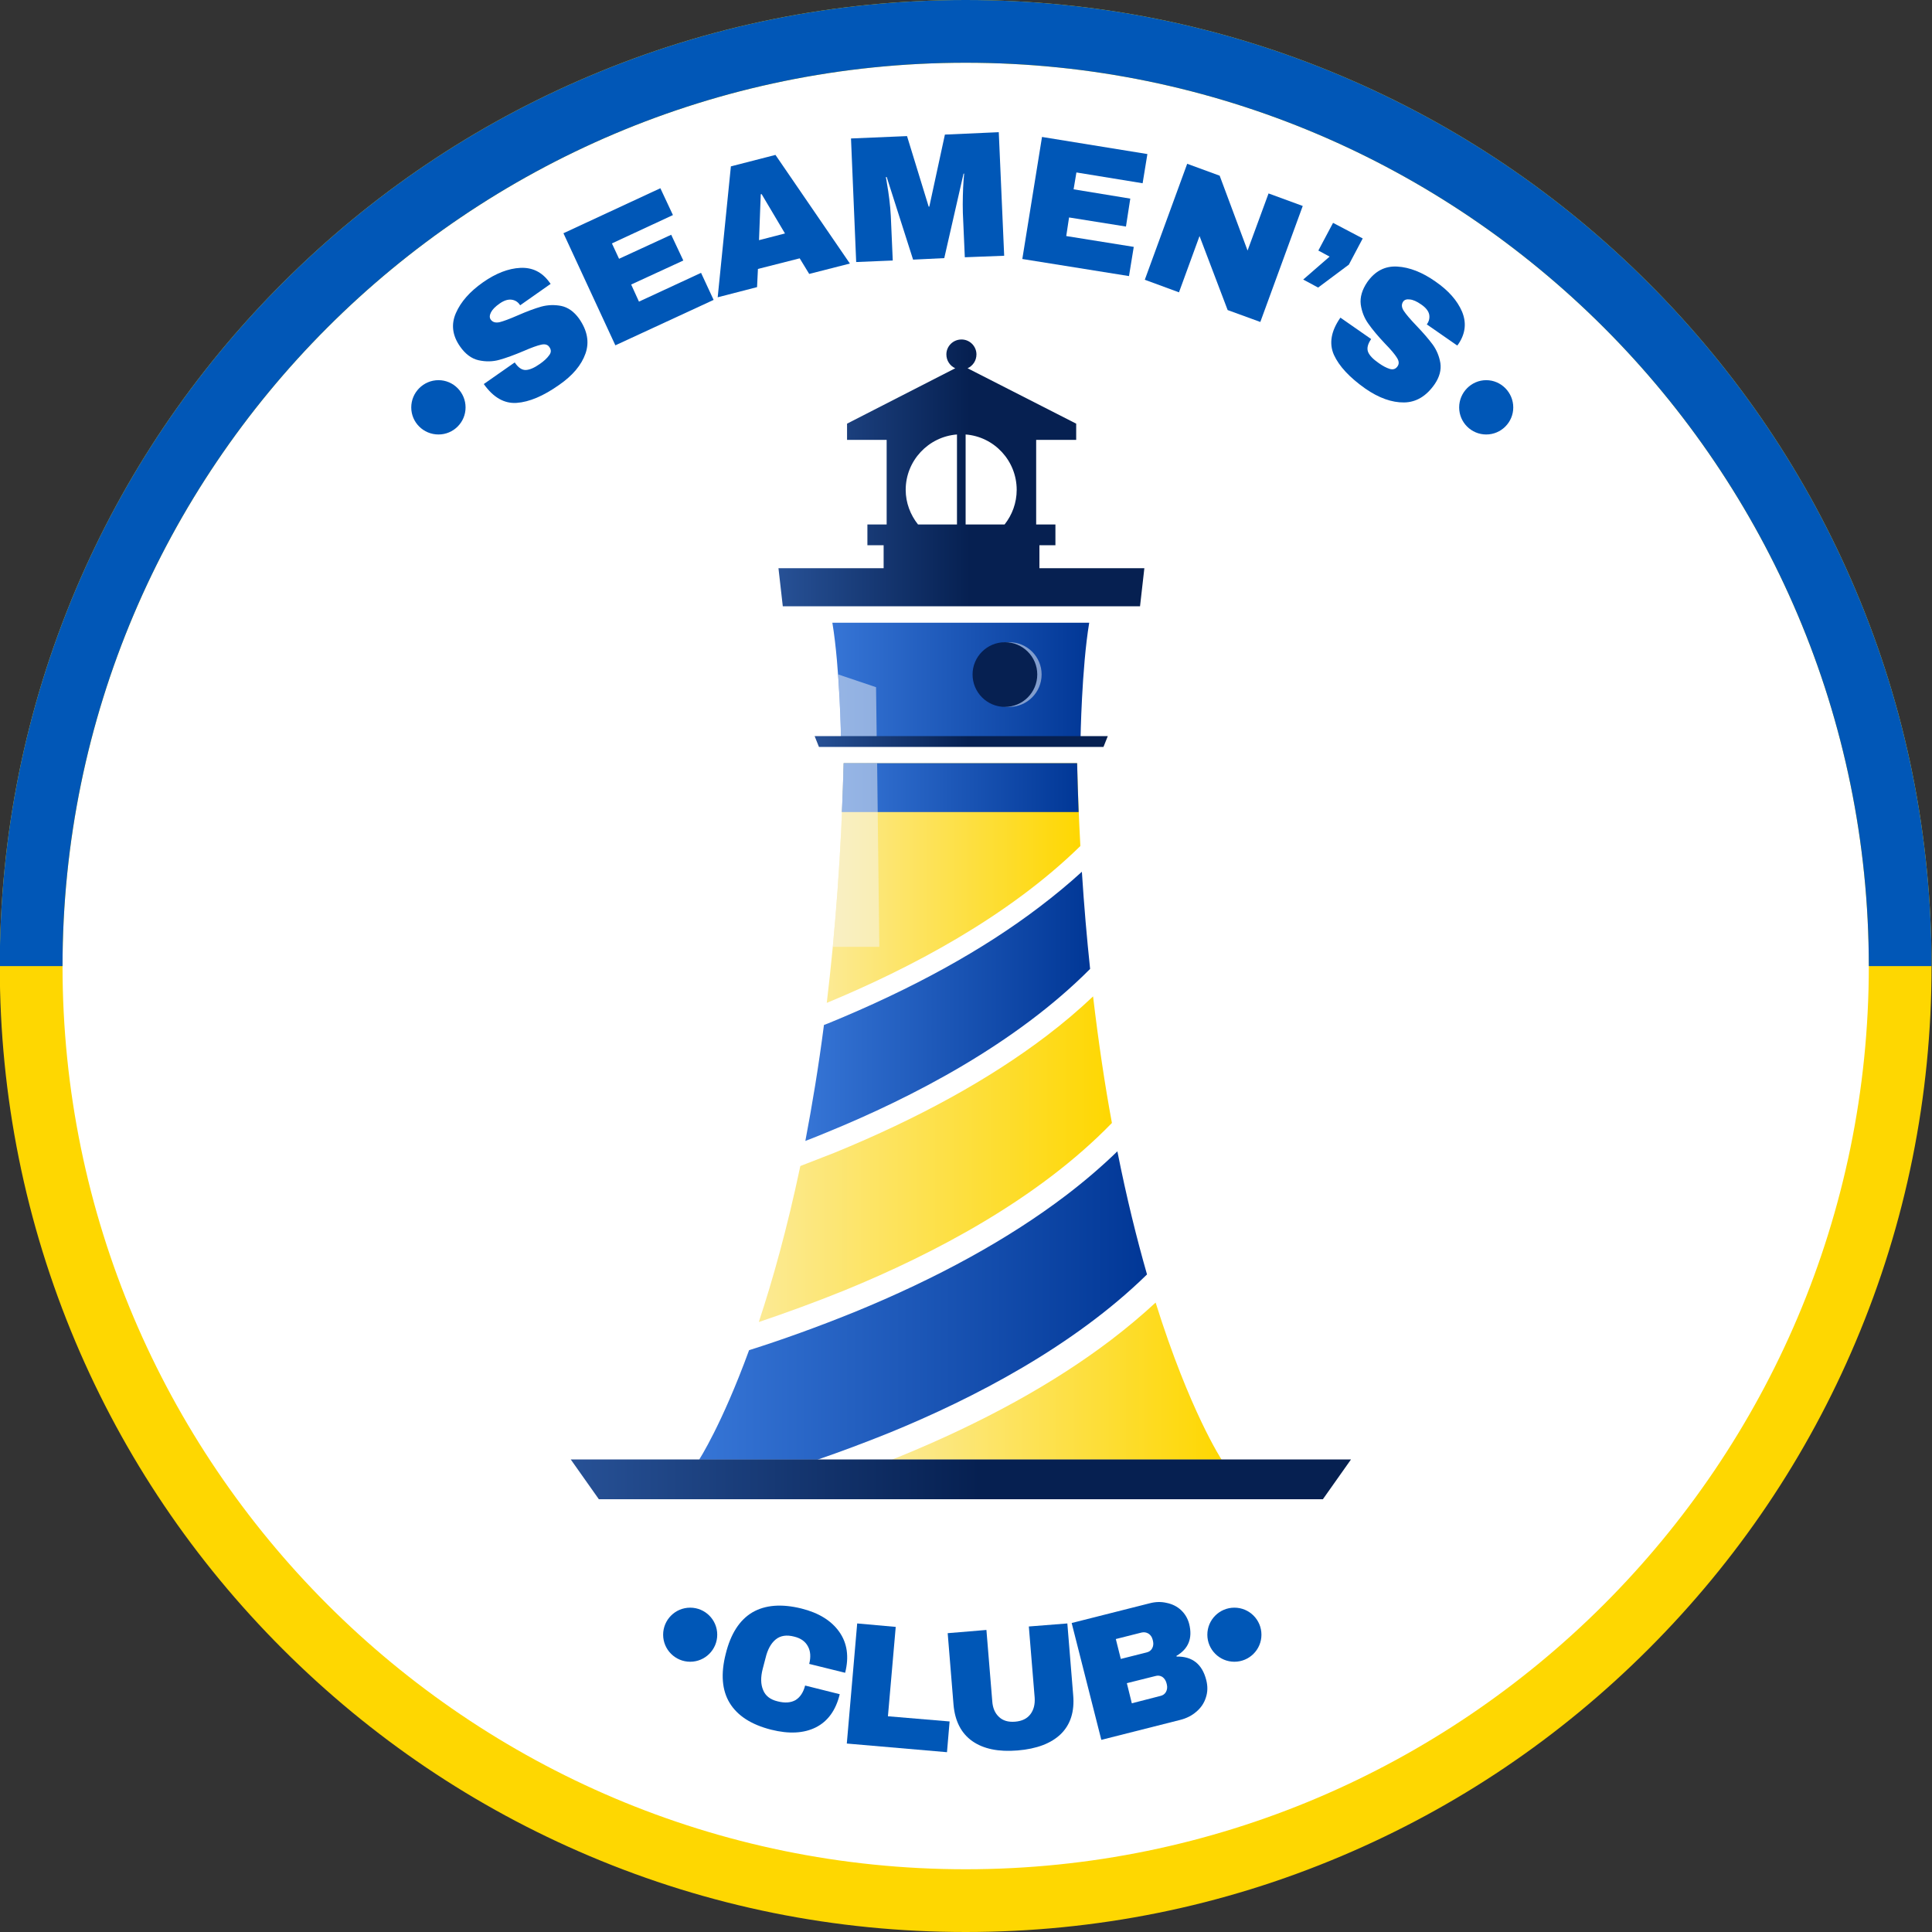
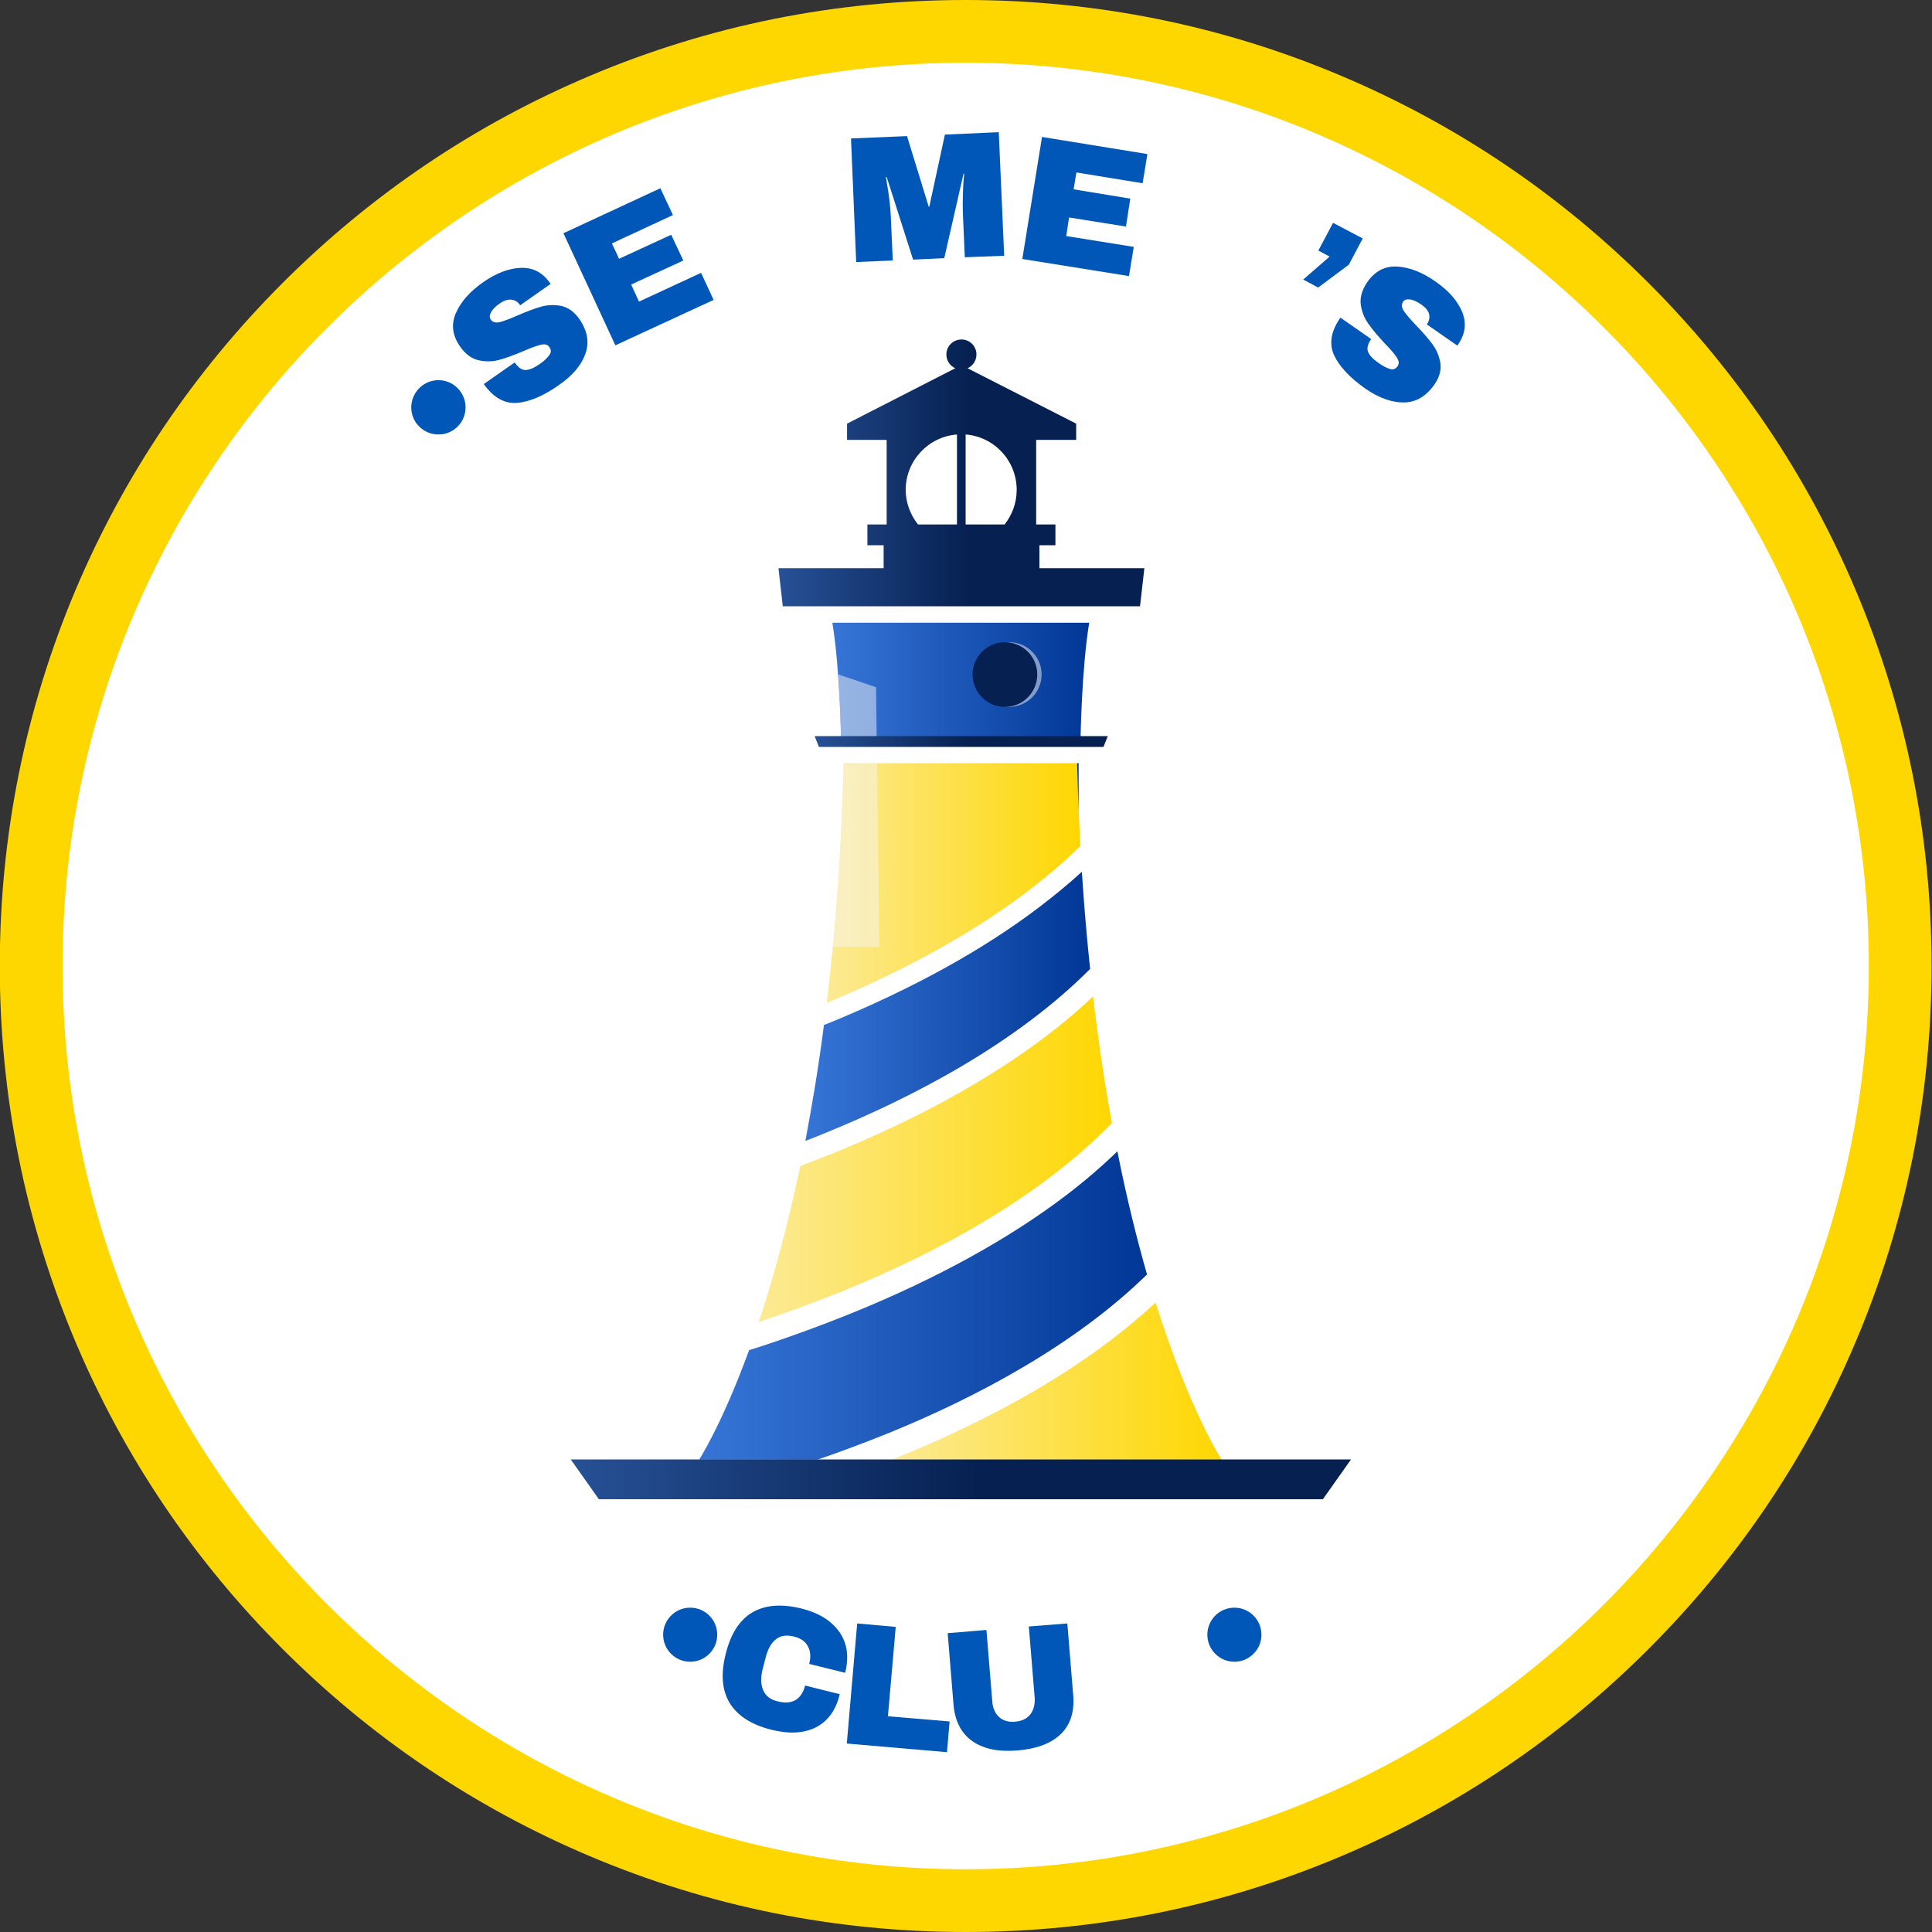
<svg xmlns="http://www.w3.org/2000/svg" width="88" height="88" viewBox="0 0 88 88" fill="none">
  <rect x="0" y="0" width="88" height="88" fill="#333333" stroke="none" />
  <path d="M86.718 44.301C86.718 67.836 67.638 86.916 44.102 86.916C20.567 86.916 1.497 67.836 1.497 44.301C1.497 20.766 20.567 1.695 44.102 1.695C67.638 1.695 86.718 20.766 86.718 44.301Z" fill="white" />
  <path d="M50.646 51.15C50.321 49.396 50.035 47.474 49.788 45.385C49.138 46.002 48.428 46.604 47.66 47.188C45.068 49.159 41.825 50.943 38.021 52.501C37.489 52.711 36.966 52.914 36.454 53.111C35.853 55.96 35.192 58.315 34.562 60.217C35.813 59.794 37.144 59.311 38.504 58.759C42.495 57.123 47.265 54.639 50.646 51.15Z" fill="url(#paint0_linear_1053_1871)" />
  <path d="M37.737 46.607C37.672 46.633 37.602 46.659 37.53 46.686C37.284 48.598 36.988 50.362 36.683 51.968C37.011 51.843 37.34 51.712 37.668 51.574C41.6 49.968 46.272 47.533 49.653 44.133C49.505 42.734 49.377 41.255 49.278 39.708C48.687 40.247 48.049 40.776 47.366 41.295C44.784 43.266 41.541 45.05 37.737 46.607Z" fill="url(#paint1_linear_1053_1871)" />
  <path d="M50.895 52.441C50.185 53.131 49.403 53.801 48.549 54.452C45.957 56.423 42.705 58.217 38.891 59.774C37.235 60.444 35.618 61.026 34.12 61.499C32.869 64.918 31.844 66.486 31.844 66.486H37.235C38.299 66.121 39.403 65.707 40.526 65.254C44.36 63.687 48.904 61.321 52.245 58.049C51.782 56.433 51.318 54.57 50.895 52.441Z" fill="url(#paint2_linear_1053_1871)" />
  <path d="M49.209 38.535C49.143 37.319 49.094 36.061 49.061 34.76H38.427C38.328 38.831 38.043 42.457 37.658 45.68C41.462 44.103 45.907 41.767 49.209 38.535Z" fill="url(#paint3_linear_1053_1871)" />
  <path d="M50.617 61.025C48.015 63.006 44.762 64.8 40.948 66.357C40.843 66.397 40.735 66.439 40.623 66.485H55.643C55.643 66.485 54.184 64.268 52.637 59.33C52.013 59.908 51.339 60.473 50.617 61.025Z" fill="url(#paint4_linear_1053_1871)" />
  <path d="M25.997 66.476L27.278 68.289H60.255L61.536 66.476H25.997Z" fill="url(#paint5_linear_1053_1871)" />
  <path fill-rule="evenodd" clip-rule="evenodd" d="M52.124 25.881L51.927 27.615H35.655L35.458 25.881H40.248V24.836H39.509V23.89H40.386V20.036H38.582V19.297L43.51 16.774C43.273 16.666 43.106 16.429 43.106 16.143C43.106 15.769 43.411 15.463 43.796 15.463C44.17 15.463 44.476 15.769 44.476 16.143C44.476 16.429 44.308 16.666 44.072 16.774L49.019 19.297V20.036H47.196V23.89H48.073V24.836H47.344V25.881H52.124ZM45.757 23.89C46.102 23.456 46.309 22.904 46.309 22.313C46.309 20.983 45.284 19.889 43.983 19.79V23.89H45.757ZM41.815 23.89H43.589V19.79C42.288 19.889 41.253 20.983 41.253 22.313C41.253 22.904 41.47 23.456 41.815 23.89Z" fill="url(#paint6_linear_1053_1871)" />
  <path d="M49.612 28.364H37.913C38.258 30.444 38.307 33.666 38.307 33.666H49.217C49.217 33.666 49.267 30.444 49.612 28.364Z" fill="url(#paint7_linear_1053_1871)" />
-   <path d="M49.13 36.988C49.103 36.258 49.08 35.516 49.061 34.76H38.426C38.407 35.516 38.38 36.258 38.348 36.988H49.13Z" fill="url(#paint8_linear_1053_1871)" />
+   <path d="M49.13 36.988C49.103 36.258 49.08 35.516 49.061 34.76H38.426H49.13Z" fill="url(#paint8_linear_1053_1871)" />
  <g style="mix-blend-mode:screen" opacity="0.5">
    <path d="M37.932 43.128H40.051L39.952 34.76H38.424C38.346 37.786 38.178 40.575 37.932 43.128Z" fill="#F6F6F6" />
  </g>
  <g style="mix-blend-mode:screen" opacity="0.5">
    <path d="M39.933 33.666L39.903 31.301L38.179 30.72C38.287 32.277 38.307 33.666 38.307 33.666H39.933Z" fill="#F6F6F6" />
  </g>
  <path d="M50.262 34.021H37.302L37.105 33.528H50.459L50.262 34.021Z" fill="url(#paint9_linear_1053_1871)" />
  <g style="mix-blend-mode:screen" opacity="0.5">
    <path d="M47.444 30.72C47.444 31.538 46.784 32.198 45.966 32.198C45.148 32.198 44.487 31.538 44.487 30.72C44.487 29.912 45.148 29.252 45.966 29.252C46.784 29.252 47.444 29.912 47.444 30.72Z" fill="#F6F6F6" />
  </g>
  <path d="M47.246 30.72C47.246 31.538 46.585 32.198 45.777 32.198C44.959 32.198 44.299 31.538 44.299 30.72C44.299 29.912 44.959 29.252 45.777 29.252C46.585 29.252 47.246 29.912 47.246 30.72Z" fill="#062051" />
  <path d="M23.702 12.201C24.247 12.175 24.687 12.391 25.022 12.851L25.081 12.93L23.692 13.906L23.672 13.876C23.58 13.745 23.455 13.669 23.298 13.65C23.133 13.63 22.953 13.689 22.756 13.827C22.558 13.965 22.427 14.1 22.361 14.231C22.296 14.363 22.292 14.471 22.352 14.556C22.437 14.675 22.572 14.714 22.756 14.675C22.939 14.629 23.212 14.527 23.574 14.369C23.994 14.185 24.355 14.05 24.658 13.965C24.953 13.886 25.256 13.876 25.564 13.935C25.873 14.001 26.143 14.192 26.372 14.507C26.754 15.052 26.852 15.585 26.668 16.104C26.484 16.629 26.083 17.106 25.466 17.533C24.75 18.039 24.106 18.311 23.534 18.351C22.969 18.39 22.47 18.104 22.036 17.493L23.445 16.508C23.603 16.744 23.771 16.859 23.948 16.853C24.125 16.846 24.339 16.754 24.589 16.577C24.779 16.445 24.921 16.314 25.012 16.183C25.111 16.058 25.114 15.933 25.022 15.808C24.95 15.696 24.825 15.66 24.648 15.7C24.47 15.739 24.208 15.834 23.859 15.985C23.426 16.169 23.055 16.304 22.746 16.39C22.444 16.475 22.128 16.481 21.8 16.409C21.478 16.337 21.195 16.127 20.952 15.778C20.604 15.279 20.541 14.773 20.765 14.261C20.988 13.748 21.399 13.282 21.997 12.861C22.588 12.447 23.156 12.227 23.702 12.201Z" fill="#0057B7" />
  <path d="M25.664 10.624L30.079 8.574L30.651 9.796L27.872 11.087L28.197 11.787L30.572 10.693L31.124 11.866L28.749 12.96L29.104 13.739L31.932 12.428L32.504 13.66L28.029 15.729L25.664 10.624Z" fill="#0057B7" />
-   <path fill-rule="evenodd" clip-rule="evenodd" d="M36.858 12.477L36.425 11.767L34.523 12.25L34.483 13.078L32.69 13.541L33.291 7.578L35.321 7.056L38.711 12.004L36.858 12.477ZM34.572 10.939L35.755 10.634L34.69 8.84L34.651 8.85L34.572 10.939Z" fill="#0057B7" />
  <path d="M43.946 11.718L43.857 9.698C43.85 9.448 43.85 9.188 43.857 8.919C43.864 8.656 43.873 8.433 43.887 8.249C43.9 8.071 43.91 7.956 43.916 7.904L43.887 7.914L43.01 11.757L41.59 11.826L40.388 8.062L40.349 8.071C40.362 8.117 40.381 8.229 40.408 8.407C40.44 8.584 40.473 8.804 40.506 9.067C40.539 9.33 40.562 9.586 40.575 9.836L40.664 11.866L38.998 11.935L38.762 6.307L41.314 6.199L42.3 9.412H42.329L43.039 6.13L45.493 6.021L45.739 11.649L43.946 11.718Z" fill="#0057B7" />
  <path d="M47.462 6.238L52.262 7.017L52.045 8.347L49.029 7.855L48.901 8.623L51.483 9.047L51.286 10.319L48.694 9.905L48.566 10.752L51.641 11.245L51.424 12.575L46.565 11.797L47.462 6.238Z" fill="#0057B7" />
-   <path d="M55.918 14.123L54.637 10.752L53.701 13.315L52.144 12.743L54.075 7.46L55.554 8.002L56.825 11.412L57.781 8.811L59.338 9.382L57.406 14.665L55.918 14.123Z" fill="#0057B7" />
  <path d="M60.039 13.098L59.359 12.733L60.562 11.688L60.049 11.412L60.719 10.151L62.07 10.861L61.439 12.053L60.039 13.098Z" fill="#0057B7" />
  <path d="M66.593 14.192C66.803 14.697 66.751 15.187 66.435 15.66L66.376 15.739L64.986 14.773L65.006 14.753C65.098 14.615 65.128 14.468 65.095 14.31C65.055 14.152 64.934 14.004 64.73 13.866C64.533 13.728 64.362 13.653 64.218 13.64C64.073 13.62 63.971 13.653 63.912 13.738C63.827 13.863 63.837 14.004 63.942 14.162C64.047 14.32 64.234 14.54 64.504 14.822C64.826 15.158 65.078 15.45 65.262 15.7C65.44 15.949 65.555 16.228 65.607 16.537C65.653 16.853 65.568 17.171 65.351 17.493C64.97 18.045 64.504 18.324 63.952 18.331C63.393 18.337 62.805 18.127 62.188 17.7C61.471 17.194 60.995 16.682 60.758 16.163C60.529 15.644 60.627 15.079 61.054 14.468L62.454 15.443C62.296 15.673 62.25 15.87 62.316 16.035C62.381 16.192 62.542 16.36 62.798 16.537C62.983 16.669 63.15 16.757 63.301 16.803C63.452 16.849 63.571 16.81 63.656 16.685C63.735 16.573 63.725 16.442 63.626 16.291C63.534 16.14 63.354 15.926 63.084 15.65C62.762 15.309 62.509 15.006 62.325 14.743C62.142 14.487 62.026 14.195 61.98 13.866C61.941 13.538 62.04 13.2 62.276 12.851C62.631 12.345 63.088 12.109 63.646 12.142C64.205 12.175 64.783 12.401 65.381 12.822C65.972 13.229 66.376 13.686 66.593 14.192Z" fill="#0057B7" />
  <path d="M21.206 18.558C21.206 19.238 20.654 19.79 19.974 19.79C19.284 19.79 18.732 19.238 18.732 18.558C18.732 17.878 19.284 17.316 19.974 17.316C20.654 17.316 21.206 17.878 21.206 18.558Z" fill="#0057B7" />
-   <path d="M68.927 18.558C68.927 19.238 68.375 19.79 67.695 19.79C67.015 19.79 66.463 19.238 66.463 18.558C66.463 17.878 67.015 17.316 67.695 17.316C68.375 17.316 68.927 17.878 68.927 18.558Z" fill="#0057B7" />
  <path d="M32.669 74.459C32.669 75.138 32.117 75.69 31.437 75.69C30.757 75.69 30.205 75.138 30.205 74.459C30.205 73.778 30.757 73.227 31.437 73.227C32.117 73.227 32.669 73.778 32.669 74.459Z" fill="#0057B7" />
  <path d="M57.457 74.459C57.457 75.138 56.905 75.69 56.225 75.69C55.545 75.69 54.993 75.138 54.993 74.459C54.993 73.778 55.545 73.227 56.225 73.227C56.905 73.227 57.457 73.778 57.457 74.459Z" fill="#0057B7" />
  <path d="M38.229 74.33C38.591 74.843 38.679 75.464 38.495 76.193L36.859 75.789C36.938 75.473 36.919 75.207 36.8 74.99C36.682 74.767 36.475 74.619 36.179 74.547C35.831 74.455 35.549 74.498 35.332 74.675C35.115 74.853 34.961 75.135 34.869 75.523L34.74 76.016C34.642 76.397 34.648 76.719 34.76 76.981C34.865 77.244 35.085 77.415 35.42 77.494C35.749 77.579 36.022 77.559 36.239 77.435C36.449 77.303 36.593 77.083 36.672 76.774L38.249 77.169C38.072 77.898 37.71 78.4 37.165 78.677C36.62 78.952 35.94 78.989 35.125 78.785C34.218 78.555 33.587 78.147 33.233 77.563C32.884 76.985 32.825 76.242 33.055 75.335C33.279 74.422 33.683 73.791 34.267 73.443C34.852 73.102 35.598 73.042 36.505 73.266C37.293 73.463 37.868 73.818 38.229 74.33Z" fill="#0057B7" />
  <path d="M39.044 73.946L40.799 74.103L40.444 78.174L43.253 78.41L43.134 79.81L38.571 79.416L39.044 73.946Z" fill="#0057B7" />
  <path d="M48.321 78.982C47.88 79.409 47.223 79.659 46.349 79.731C45.482 79.803 44.795 79.662 44.289 79.307C43.784 78.952 43.498 78.4 43.432 77.651L43.166 74.389L44.93 74.242L45.196 77.484C45.216 77.793 45.318 78.033 45.502 78.203C45.679 78.374 45.926 78.447 46.241 78.42C46.55 78.394 46.78 78.282 46.931 78.085C47.082 77.888 47.148 77.635 47.128 77.326L46.862 74.084L48.616 73.946L48.882 77.208C48.948 77.957 48.761 78.548 48.321 78.982Z" fill="#0057B7" />
-   <path fill-rule="evenodd" clip-rule="evenodd" d="M53.14 73.01C53.396 73.062 53.613 73.171 53.791 73.335C53.974 73.506 54.099 73.716 54.165 73.966C54.329 74.616 54.136 75.102 53.584 75.424L53.593 75.454C54.31 75.441 54.76 75.799 54.944 76.528C55.016 76.811 55.009 77.077 54.924 77.326C54.845 77.576 54.7 77.79 54.49 77.967C54.287 78.144 54.04 78.269 53.751 78.341L50.164 79.248L48.813 73.926L52.361 73.029C52.631 72.957 52.89 72.951 53.14 73.01ZM51.051 75.562L52.224 75.267C52.342 75.24 52.427 75.178 52.48 75.079C52.532 74.981 52.545 74.872 52.519 74.754L52.499 74.675C52.467 74.557 52.404 74.468 52.312 74.409C52.214 74.35 52.108 74.334 51.997 74.36L50.824 74.656L51.051 75.562ZM51.553 77.583L52.854 77.248C52.972 77.221 53.058 77.159 53.111 77.06C53.163 76.962 53.176 76.853 53.15 76.735L53.13 76.656C53.097 76.538 53.035 76.446 52.943 76.38C52.844 76.321 52.739 76.308 52.628 76.341L51.327 76.666L51.553 77.583Z" fill="#0057B7" />
  <path fill-rule="evenodd" clip-rule="evenodd" d="M43.985 88C38.042 88 32.277 86.837 26.856 84.541C21.613 82.323 16.912 79.15 12.871 75.109C8.831 71.068 5.657 66.367 3.44 61.124C1.153 55.703 -0.01 49.938 -0.01 44.005C-0.01 38.062 1.153 32.297 3.44 26.876C5.657 21.633 8.831 16.932 12.871 12.891C16.912 8.85 21.613 5.677 26.856 3.459C32.277 1.163 38.042 0 43.985 0C49.918 0 55.684 1.163 61.104 3.459C66.347 5.677 71.049 8.85 75.089 12.891C79.13 16.932 82.304 21.633 84.521 26.876C86.817 32.297 87.98 38.062 87.98 44.005C87.98 49.938 86.817 55.703 84.521 61.124C82.304 66.367 79.13 71.068 75.089 75.109C71.049 79.15 66.347 82.323 61.104 84.541C55.684 86.837 49.918 88 43.985 88ZM43.985 2.858C21.298 2.858 2.848 21.317 2.848 44.005C2.848 66.683 21.298 85.142 43.985 85.142C66.663 85.142 85.122 66.683 85.122 44.005C85.122 21.317 66.663 2.858 43.985 2.858Z" fill="#FED701" />
-   <path d="M75.089 12.891C71.049 8.85 66.347 5.677 61.104 3.459C55.684 1.163 49.918 0 43.985 0C38.042 0 32.277 1.163 26.856 3.459C21.613 5.677 16.912 8.85 12.871 12.891C8.831 16.932 5.657 21.633 3.44 26.876C1.153 32.297 -0.01 38.062 -0.01 44.005H2.848C2.848 21.317 21.298 2.858 43.985 2.858C66.663 2.858 85.122 21.317 85.122 44.005H87.98C87.98 38.062 86.817 32.297 84.521 26.876C82.304 21.633 79.13 16.932 75.089 12.891Z" fill="#0157B7" />
  <defs>
    <linearGradient id="paint0_linear_1053_1871" x1="34.562" y1="45.387" x2="50.645" y2="45.387" gradientUnits="userSpaceOnUse">
      <stop stop-color="#FCEA94" />
      <stop offset="1" stop-color="#FED701" />
    </linearGradient>
    <linearGradient id="paint1_linear_1053_1871" x1="36.681" y1="39.705" x2="49.65" y2="39.705" gradientUnits="userSpaceOnUse">
      <stop stop-color="#3675D6" />
      <stop offset="1" stop-color="#013796" />
    </linearGradient>
    <linearGradient id="paint2_linear_1053_1871" x1="31.84" y1="52.443" x2="52.249" y2="52.443" gradientUnits="userSpaceOnUse">
      <stop stop-color="#3675D6" />
      <stop offset="1" stop-color="#013796" />
    </linearGradient>
    <linearGradient id="paint3_linear_1053_1871" x1="37.658" y1="34.761" x2="49.207" y2="34.761" gradientUnits="userSpaceOnUse">
      <stop stop-color="#FCEA94" />
      <stop offset="1" stop-color="#FED701" />
    </linearGradient>
    <linearGradient id="paint4_linear_1053_1871" x1="40.625" y1="59.331" x2="55.642" y2="59.331" gradientUnits="userSpaceOnUse">
      <stop stop-color="#FCEA94" />
      <stop offset="1" stop-color="#FED701" />
    </linearGradient>
    <linearGradient id="paint5_linear_1053_1871" x1="25.994" y1="66.478" x2="61.537" y2="66.478" gradientUnits="userSpaceOnUse">
      <stop stop-color="#275196" />
      <stop offset="0.524" stop-color="#062051" />
    </linearGradient>
    <linearGradient id="paint6_linear_1053_1871" x1="35.455" y1="15.459" x2="52.128" y2="15.459" gradientUnits="userSpaceOnUse">
      <stop stop-color="#275196" />
      <stop offset="0.524" stop-color="#062051" />
    </linearGradient>
    <linearGradient id="paint7_linear_1053_1871" x1="37.914" y1="28.361" x2="49.612" y2="28.361" gradientUnits="userSpaceOnUse">
      <stop stop-color="#3675D6" />
      <stop offset="1" stop-color="#013796" />
    </linearGradient>
    <linearGradient id="paint8_linear_1053_1871" x1="38.351" y1="34.761" x2="49.133" y2="34.761" gradientUnits="userSpaceOnUse">
      <stop stop-color="#3675D6" />
      <stop offset="1" stop-color="#013796" />
    </linearGradient>
    <linearGradient id="paint9_linear_1053_1871" x1="37.102" y1="33.532" x2="50.459" y2="33.532" gradientUnits="userSpaceOnUse">
      <stop stop-color="#275196" />
      <stop offset="0.524" stop-color="#062051" />
    </linearGradient>
  </defs>
</svg>